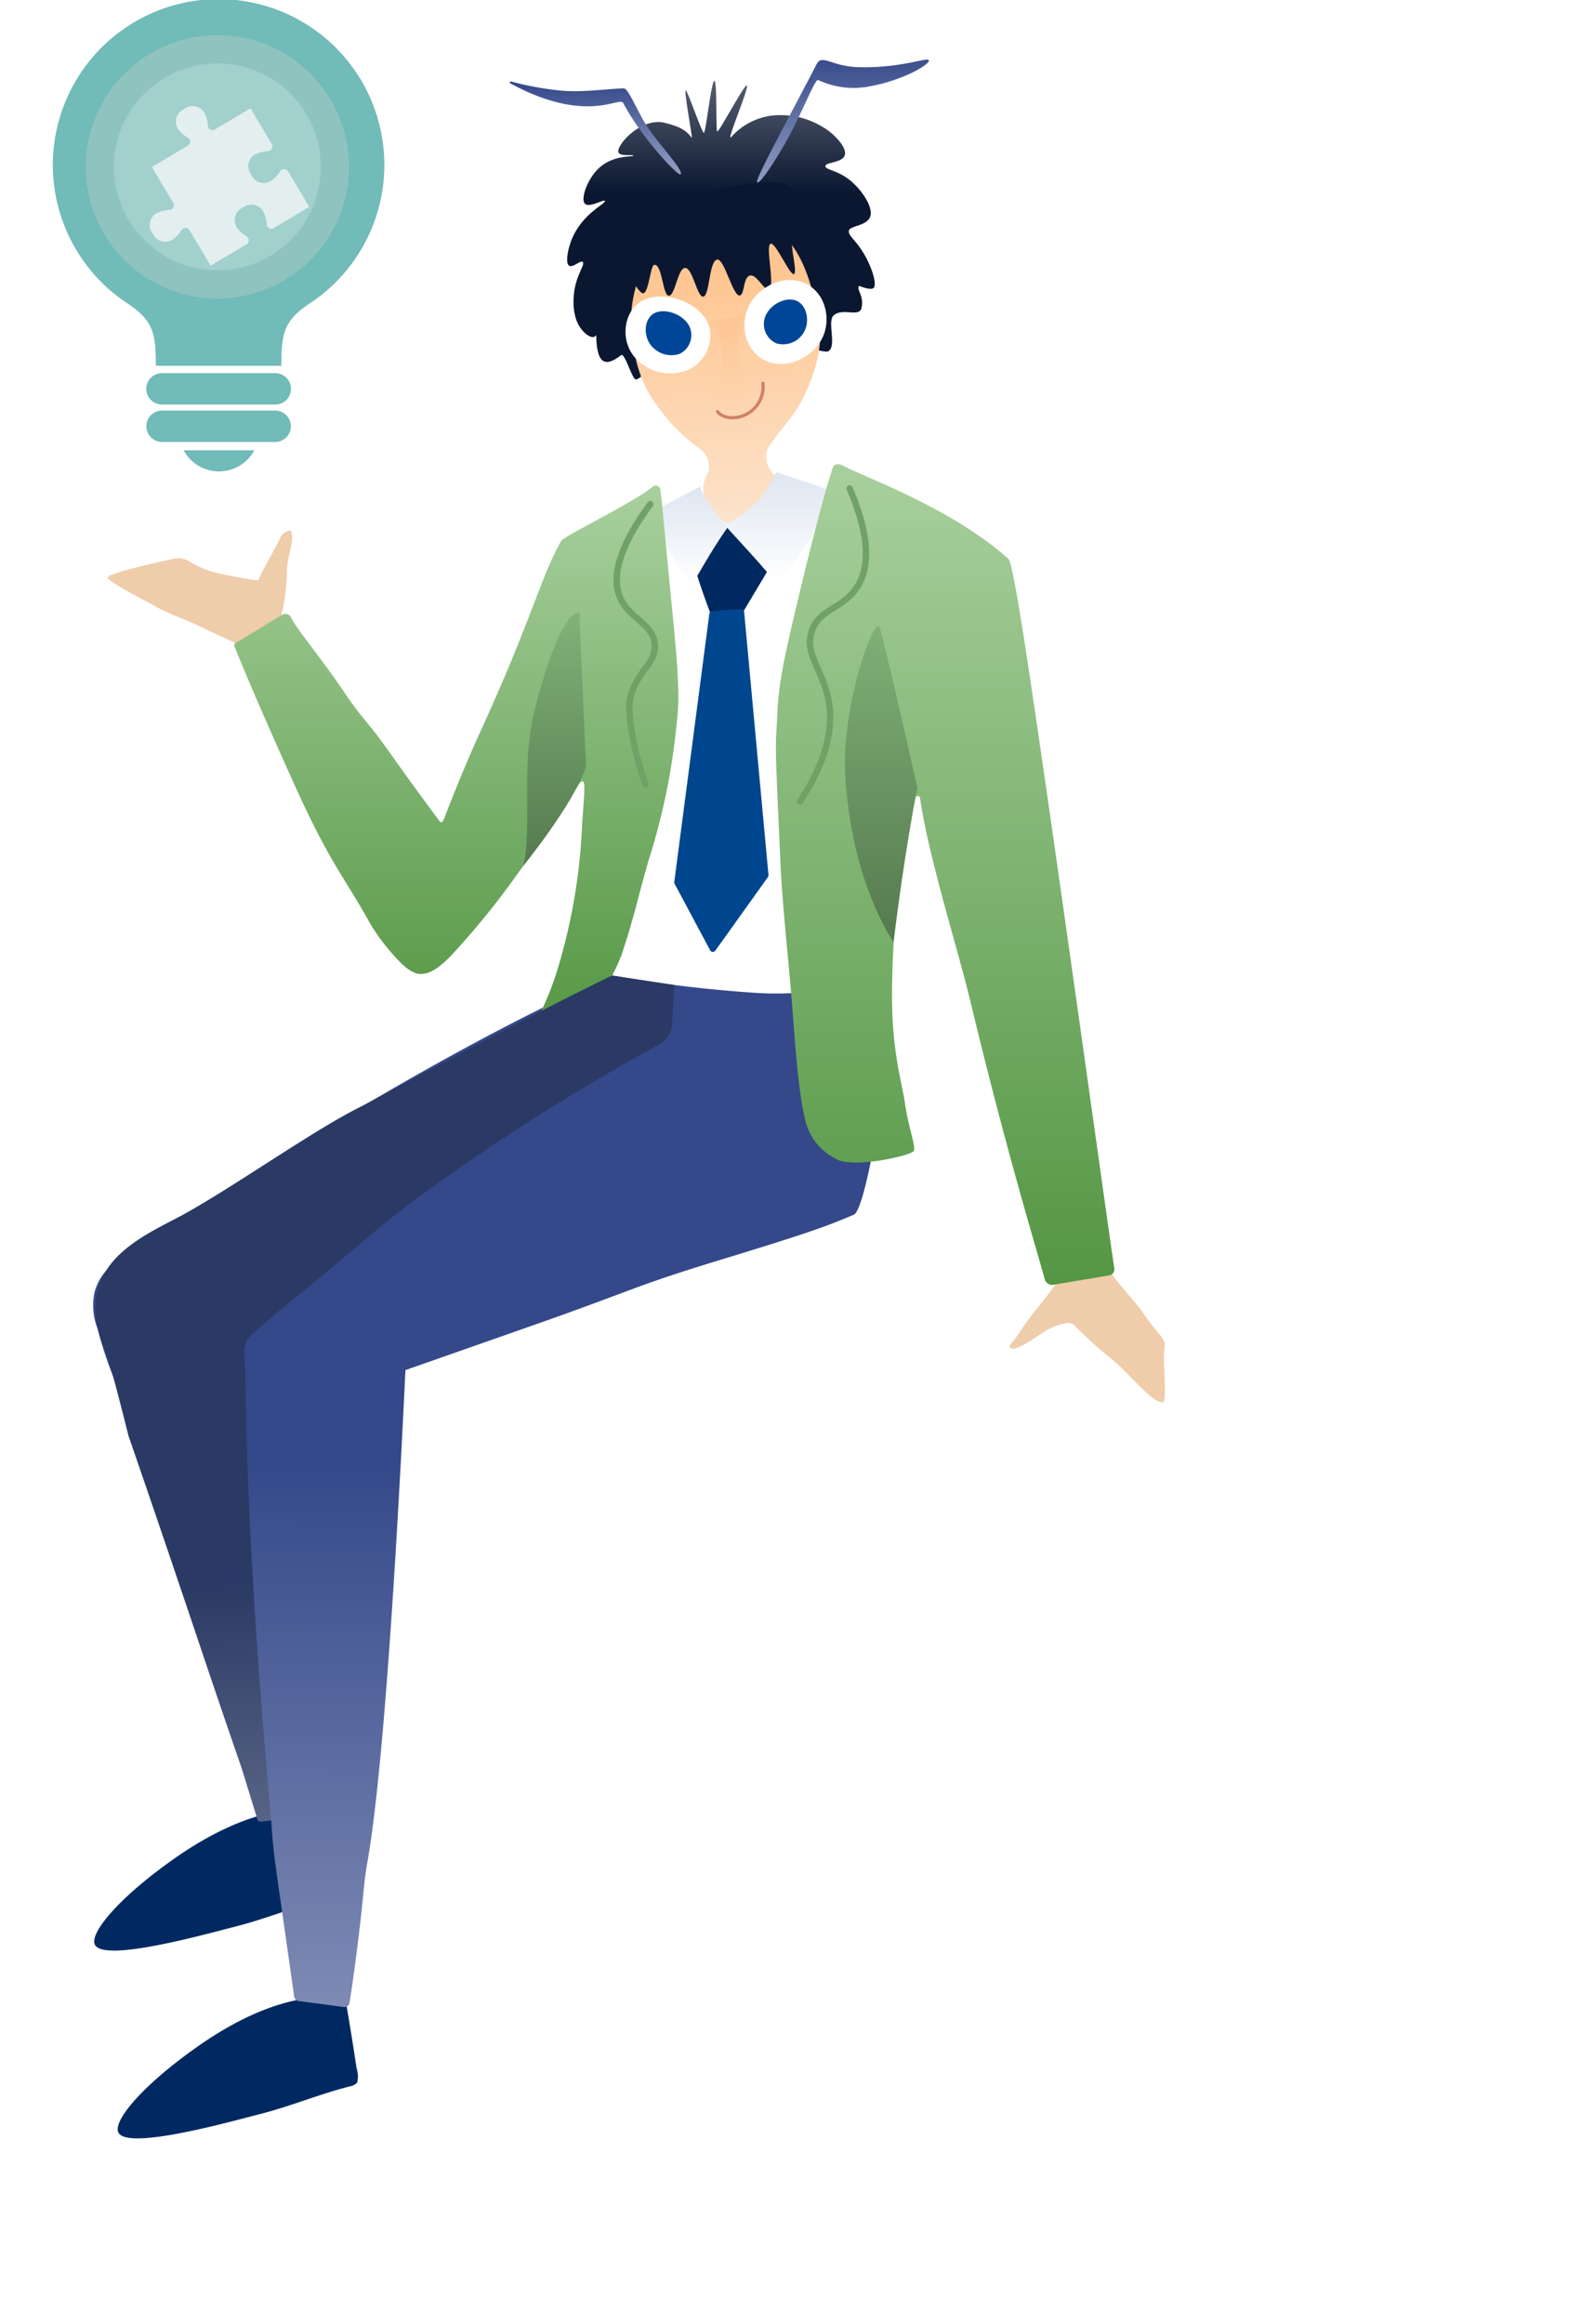
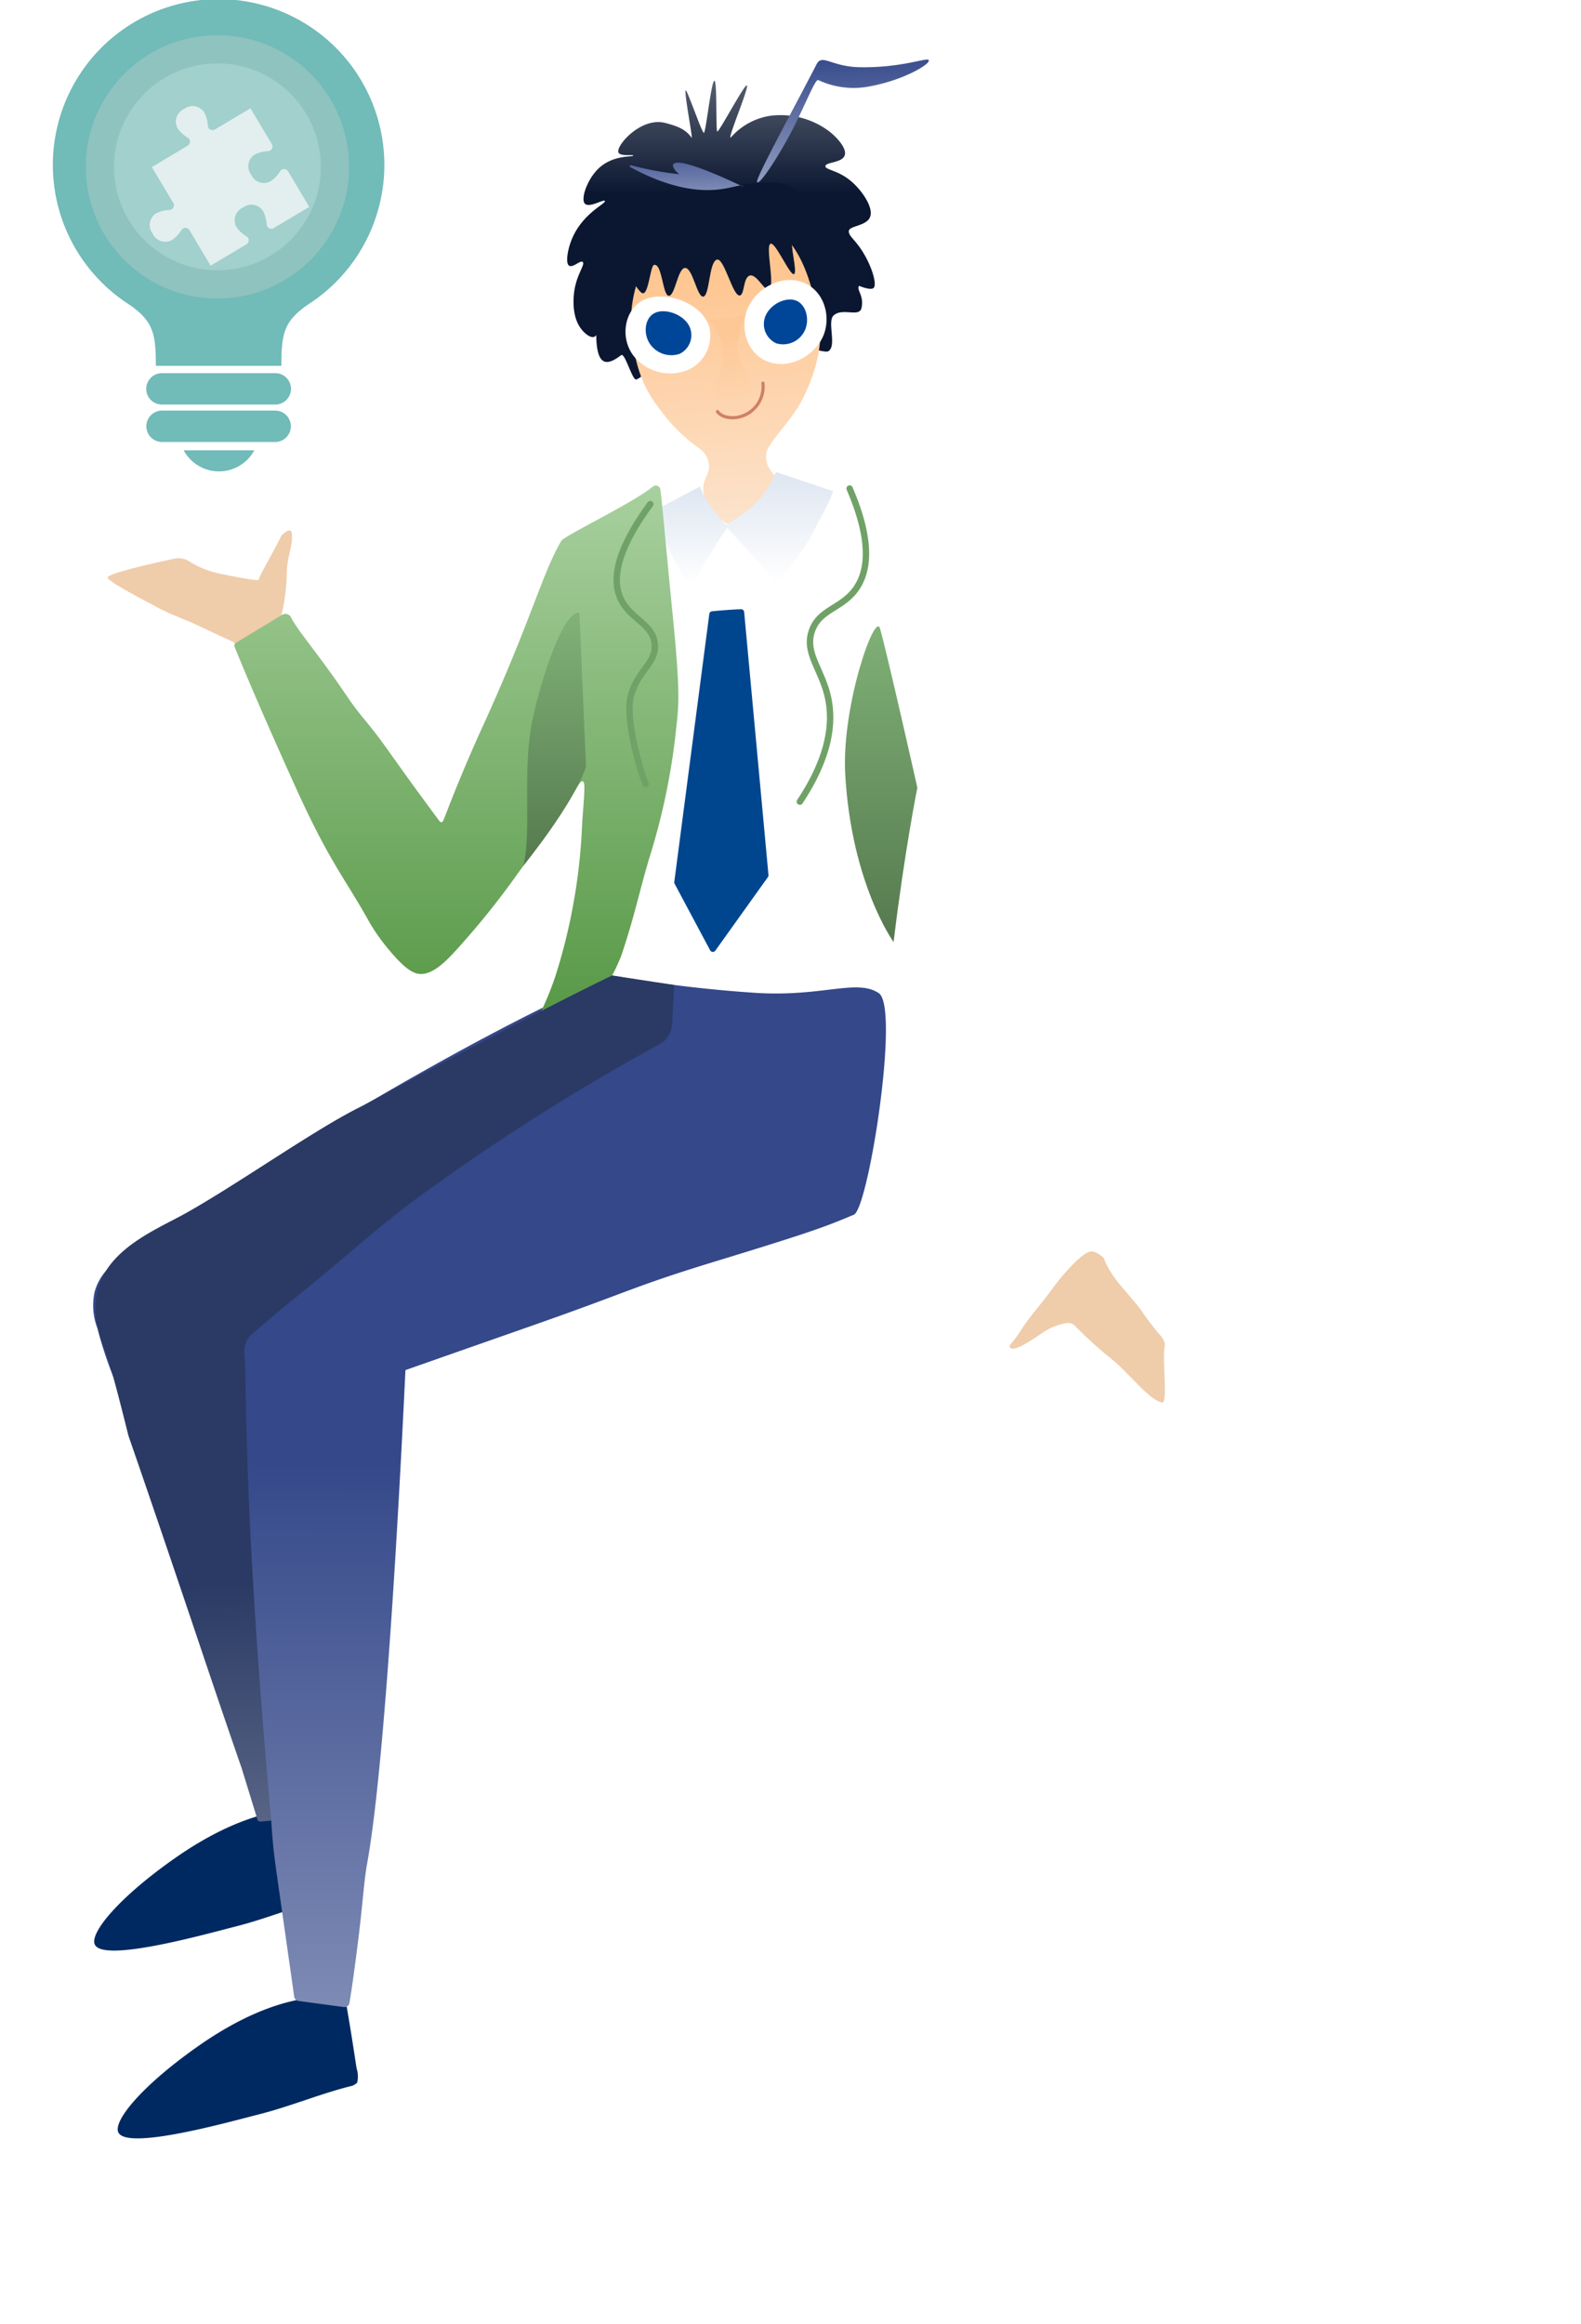
<svg xmlns="http://www.w3.org/2000/svg" width="247" height="363" viewBox="0 0 247 363">
  <defs>
    <style>.a,.q,.t{fill:none;}.a{stroke:#707070;}.b{clip-path:url(#a);}.c{fill:#fff;}.d{fill:url(#d);}.e{fill:url(#e);}.f{fill:#0b1731;}.g{fill:#004698;}.h{fill:url(#f);}.i{fill:#002961;}.j{fill:#efccaa;}.k{fill:url(#j);}.l{fill:url(#k);}.m{fill:#00468e;}.n{fill:url(#s);}.o{fill:url(#u);}.p{fill:url(#v);}.q{stroke:#70a267;}.q,.t{stroke-linecap:round;stroke-miterlimit:10;}.r{fill:#fecb91;}.s{fill:url(#x);}.t{stroke:#cf8165;stroke-width:0.5px;}.u{fill:#71bbb8;}.v{fill:#8fc3c0;}.w{fill:#a1d0cd;}.x{fill:#f2f4f6;opacity:0.818;}.y{filter:url(#aa);}.z{filter:url(#y);}.aa{filter:url(#q);}.ab{filter:url(#o);}.ac{filter:url(#l);}.ad{filter:url(#h);}.ae{filter:url(#b);}</style>
    <clipPath id="a">
      <rect class="a" width="247" height="363" transform="translate(86 2851)" />
    </clipPath>
    <filter id="b" x="-62.589" y="104.059" width="340.178" height="340.178" filterUnits="userSpaceOnUse">
      <feOffset dy="3" input="SourceAlpha" />
      <feGaussianBlur stdDeviation="3" result="c" />
      <feFlood flood-opacity="0.161" />
      <feComposite operator="in" in2="c" />
      <feComposite in="SourceGraphic" />
    </filter>
    <linearGradient id="d" x1="0.5" y1="0.381" x2="0.5" y2="-0.019" gradientUnits="objectBoundingBox">
      <stop offset="0" stop-color="#0b1731" />
      <stop offset="1" stop-color="#5c6475" />
    </linearGradient>
    <linearGradient id="e" x1="0.5" y1="1.064" x2="0.462" gradientUnits="objectBoundingBox">
      <stop offset="0" stop-color="#fce6d2" />
      <stop offset="1" stop-color="#ffbf83" />
    </linearGradient>
    <linearGradient id="f" x1="0.5" x2="0.594" y2="2.064" gradientUnits="objectBoundingBox">
      <stop offset="0" stop-color="#34488a" />
      <stop offset="1" stop-color="#fff" />
    </linearGradient>
    <filter id="h" x="99.015" y="73.374" width="31.232" height="33.387" filterUnits="userSpaceOnUse">
      <feOffset dy="3" input="SourceAlpha" />
      <feGaussianBlur stdDeviation="3" result="i" />
      <feFlood flood-opacity="0.475" />
      <feComposite operator="in" in2="i" />
      <feComposite in="SourceGraphic" />
    </filter>
    <linearGradient id="j" x1="0.444" y1="0.469" x2="0.442" y2="1.85" gradientUnits="objectBoundingBox">
      <stop offset="0" stop-color="#34488a" />
      <stop offset="1" stop-color="#f4f5f8" />
    </linearGradient>
    <linearGradient id="k" x1="0.5" x2="0.5" y2="1" gradientUnits="objectBoundingBox">
      <stop offset="0" stop-color="#dee6f1" />
      <stop offset="1" stop-color="#fff" />
    </linearGradient>
    <filter id="l" x="104.325" y="64.741" width="34.832" height="35.266" filterUnits="userSpaceOnUse">
      <feOffset dy="3" input="SourceAlpha" />
      <feGaussianBlur stdDeviation="3" result="m" />
      <feFlood flood-opacity="0.161" />
      <feComposite operator="in" in2="m" />
      <feComposite in="SourceGraphic" />
    </filter>
    <filter id="o" x="93.314" y="67.001" width="29.451" height="33.517" filterUnits="userSpaceOnUse">
      <feOffset dy="3" input="SourceAlpha" />
      <feGaussianBlur stdDeviation="3" result="p" />
      <feFlood flood-opacity="0.161" />
      <feComposite operator="in" in2="p" />
      <feComposite in="SourceGraphic" />
    </filter>
    <filter id="q" x="96.343" y="86.16" width="32.723" height="71.527" filterUnits="userSpaceOnUse">
      <feOffset dy="3" input="SourceAlpha" />
      <feGaussianBlur stdDeviation="3" result="r" />
      <feFlood flood-opacity="0.353" />
      <feComposite operator="in" in2="r" />
      <feComposite in="SourceGraphic" />
    </filter>
    <linearGradient id="s" x1="0.5" x2="0.5" y2="1" gradientUnits="objectBoundingBox">
      <stop offset="0" stop-color="#a8d09e" />
      <stop offset="1" stop-color="#549643" />
    </linearGradient>
    <linearGradient id="u" x1="0.471" y1="0.713" x2="0.5" y2="2.036" gradientUnits="objectBoundingBox">
      <stop offset="0" stop-color="#2a3a64" />
      <stop offset="1" stop-color="#fff" />
    </linearGradient>
    <linearGradient id="v" x1="0.5" x2="0.5" y2="1" gradientUnits="objectBoundingBox">
      <stop offset="0" stop-color="#81b378" />
      <stop offset="1" stop-color="#55794e" />
    </linearGradient>
    <linearGradient id="x" x1="0.464" y1="0.16" x2="0.5" y2="1" gradientUnits="objectBoundingBox">
      <stop offset="0" stop-color="#fdc796" />
      <stop offset="1" stop-color="#fed5af" />
    </linearGradient>
    <filter id="y" x="106.102" y="45.354" width="15.474" height="22.79" filterUnits="userSpaceOnUse">
      <feOffset dy="1" input="SourceAlpha" />
      <feGaussianBlur stdDeviation="1.5" result="z" />
      <feFlood flood-color="#b42900" flood-opacity="0.345" />
      <feComposite operator="in" in2="z" />
      <feComposite in="SourceGraphic" />
    </filter>
    <filter id="aa" x="10.753" y="3.936" width="50.539" height="50.538" filterUnits="userSpaceOnUse">
      <feOffset dy="3" input="SourceAlpha" />
      <feGaussianBlur stdDeviation="3" result="ab" />
      <feFlood flood-opacity="0.161" />
      <feComposite operator="in" in2="ab" />
      <feComposite in="SourceGraphic" />
    </filter>
  </defs>
  <g class="b" transform="translate(-86 -2851)">
    <g class="ae" transform="matrix(1, 0, 0, 1, 86, 2851)">
      <path class="c" d="M170.344,98.963c4.03-3.173,8.115-9.32,11.174-15.924a6.677,6.677,0,0,1,11.292-1.255l36.715,46.633-46.294,36.449a6.668,6.668,0,0,0,1.295,11.253c6.5,3.144,12.512,7.339,15.686,11.37,7.729,9.815,4.135,21.216-5.437,28.754s-21.5,8.354-29.227-1.463c-3.173-4.029-5.7-10.963-7.125-18.1a6.677,6.677,0,0,0-10.681-3.871l-46.634,36.717L64.392,182.892A6.676,6.676,0,0,0,53.1,184.148c-3.059,6.6-7.145,12.751-11.174,15.923-9.817,7.729-21.218,4.134-28.754-5.438s-8.355-21.5,1.462-29.226c4.03-3.173,10.859-5.839,17.915-7.369a6.669,6.669,0,0,0,3.9-10.637L0,101.108l7,8.887-7-8.887L46.634,64.391a6.677,6.677,0,0,1,10.681,3.87c1.424,7.137,3.952,14.072,7.124,18.1,7.73,9.817,19.656,9,29.227,1.462S106.832,68.886,99.1,59.07C95.93,55.04,89.918,50.845,83.419,47.7a6.668,6.668,0,0,1-1.3-11.253L128.417,0l36.448,46.293a6.669,6.669,0,0,1-3.9,10.637c-7.055,1.53-13.884,4.2-17.915,7.37-9.816,7.728-9,19.655-1.46,29.227s18.937,13.166,28.752,5.438" transform="matrix(-0.79, -0.62, 0.62, -0.79, 127.28, 432.24)" />
    </g>
    <g transform="translate(100.526 2860.307)">
      <g transform="translate(74.082 3.303)">
        <path class="d" d="M317.506,69.866c-.957-1.328-2.163-1.795-4.105-2.305-3.775-.992-7.671,3.475-7.347,4.562.211.709,2.319.326,2.335.538.02.258-3.17-.215-5.5,2.077-1.678,1.651-2.662,4.494-2.138,5.33.59.941,3.072-.685,3.2-.315.16.457-3.928,2.092-5.428,6.677-.4,1.212-.69,2.871-.241,3.351.553.591,1.914-.935,2.235-.476.3.43-.868,1.811-1.3,4.223-.081.456-.606,3.626.762,5.812.656,1.047,1.823,1.992,2.435,1.552.8-.572.471-3.366.429-3.37-.061-.006-.8,5.811.7,7.1.914.787,2.359-.378,2.963-.8.579-.407,1.738,3.976,2.337,3.8,1.781-.512,3.1-4.758,5.257-4.056,2.92.951,5.577-5.374,9.8-4.981,3.189.3,5.383,5.383,9.361,3.723.666-.278,4.986,1.237,5.572.918,1.418-.771-.2-4.631.851-5.6,1.361-1.255,4.011.334,4.353-1.146.454-1.967-.832-2.842-.374-3.483,0,0,1.915.823,2.31.285.529-.722-.513-3.883-2.13-6.19-1.052-1.5-1.806-1.923-1.781-2.641.031-.882,2.959-.746,3.379-2.38.385-1.5-1.438-4.149-3.21-5.572-1.958-1.573-3.823-1.622-3.827-2.183,0-.688,2.8-.477,3.052-1.836.2-1.068-1.268-2.687-2.445-3.6a12.629,12.629,0,0,0-9.123-2.452,10.2,10.2,0,0,0-6.182,3.312c-.954,1.083,2.815-7.716,2.429-8.04-.342-.287-4.256,7.154-4.615,7.189-.28.027.014-8.309-.492-7.911s-1.3,8.087-1.615,8.118c-.3.029-2.6-6.742-2.832-6.622C316.281,62.63,317.743,70.2,317.506,69.866Z" transform="translate(-298.058 -60.964)" />
      </g>
      <g transform="translate(80.267 66.995)">
        <path class="c" d="M325.242,254.221h29.526s-1.107,80.535-3.477,79.54-34.782-.062-34.465-1.357S325.242,254.221,325.242,254.221Z" transform="translate(-316.823 -254.221)" />
      </g>
      <g transform="translate(84.038 24.418)">
        <path class="e" d="M349.406,162.179c.127-1.481,3.493-4.731,5.161-7.594,1.593-2.735,4.176-8.909,2.986-13.826-1.011-4.178-2.679-15.742-13.181-15.726-14.832.022-16.8,13.362-15.935,19.222,1,6.777,2.9,9.218,5.619,12.614a26.546,26.546,0,0,0,4.895,4.474,3.464,3.464,0,0,1,1.445,2.23c.368,1.669-.842,2.3-.828,4.139.02,2.547,2.365,4.383,2.76,4.691a5.533,5.533,0,0,0,3.5,1.472c3.242-.082,6.279-4.367,5.612-7.083C351.095,165.409,349.185,164.771,349.406,162.179Z" transform="translate(-328.264 -125.033)" />
      </g>
      <g transform="translate(82.715 19.19)">
        <path class="f" d="M338.273,110.385c-10.687,2.127-12.53,3.692-13.609,6.439-1.55,3.949,1.7,8.971,2.586,9.582,1.087.752,1.321-4.244,1.944-4.362,1.279-.244,1.32,4.663,2.263,4.82,1.02.169,1.423-4.4,2.616-4.343,1.175.059,1.838,4.552,2.793,4.481,1.031-.077.876-5.352,2.124-5.775,1.168-.4,2.51,5.877,3.631,5.59.7-.179.5-2.613,1.419-3.065,1.13-.556,2.458,2.614,3.153,2.094.9-.675-.587-6.568.154-7.084.763-.532,3.124,5.19,3.742,4.7.51-.407-.7-4.634-.23-4.989.546-.417,2.537,5.115,3.188,4.743.708-.4.529-8.188-2.319-12.181C350.342,109.087,348.539,108.341,338.273,110.385Z" transform="translate(-324.251 -109.168)" />
      </g>
      <g transform="translate(0 0)">
        <path class="c" d="M328.056,164.048c-2.665,1.7-3.216,6.076-.81,8.776a7.372,7.372,0,0,0,8.094,1.924,5.864,5.864,0,0,0,3.485-6.659C337.789,164.131,331.385,161.927,328.056,164.048Z" transform="translate(-242.518 -126.22)" />
        <path class="c" d="M391.174,155.751c-3.3-1.216-7.044.91-8.425,3.767-1.444,2.99-.5,7.2,2.868,8.585s7.368-.791,8.743-3.855S394.58,157.008,391.174,155.751Z" transform="translate(-280.317 -120.975)" />
        <path class="g" d="M396.465,164.861c-1.773-.8-4.575.747-5.043,2.872A3.284,3.284,0,0,0,393.3,171.5a3.731,3.731,0,0,0,4-1.314C398.64,168.5,398.19,165.638,396.465,164.861Z" transform="translate(-286.52 -127.173)" />
        <path class="g" d="M336.542,170.574c-1.592.944-1.681,3.748-.148,5.276a4.051,4.051,0,0,0,4.2,1.014,3.243,3.243,0,0,0,1.652-3.972C341.525,170.773,338.247,169.563,336.542,170.574Z" transform="translate(-248.94 -130.904)" />
        <path class="h" d="M388.055,70.059c-.249-.612,6-11.956,9.29-18.369.887-1.728,2.256.373,6.809.445,6.742.105,10.541-1.633,10.732-1.085.219.631-3.951,3.088-9.1,4.049a12.987,12.987,0,0,1-8.17-.962c-.443-.2-1.737,3.2-3.818,7.344C391.844,65.366,388.367,70.824,388.055,70.059Z" transform="translate(-284.307 -50.942)" />
-         <path class="h" d="M297.61,75.834c.341-.932-4.071-5.27-5.881-8.5-1.436-2.558-2.418-4.959-3.059-4.936-2.731.1-6.5.669-9.807.354a47.99,47.99,0,0,1-7.754-1.417.162.162,0,0,0-.119.3c11.949,6.465,17.044,1.958,17.616,3.047C291.556,70.29,297.412,76.376,297.61,75.834Z" transform="translate(-205.772 -57.909)" />
+         <path class="h" d="M297.61,75.834a47.99,47.99,0,0,1-7.754-1.417.162.162,0,0,0-.119.3c11.949,6.465,17.044,1.958,17.616,3.047C291.556,70.29,297.412,76.376,297.61,75.834Z" transform="translate(-205.772 -57.909)" />
        <g transform="translate(0 61.435)">
          <g transform="translate(93.489 8.633)">
            <g class="ad" transform="matrix(1, 0, 0, 1, -108.01, -79.37)">
-               <path class="i" d="M356.941,268.1a113.076,113.076,0,0,0,3.75,10.829l3.449-.7,6.033-10.126-7.684-4.558Z" transform="translate(-248.93 -184.17)" />
-             </g>
+               </g>
          </g>
          <g transform="translate(0.191 12.132)">
            <path class="j" d="M106.175,292.26c.607-.726.761-1.435.97-3.623.109-1.142.372-1.575.673-3.5a31.758,31.758,0,0,0,.4-4.558c.069-2.459.939-4.025.783-5.686.042-.9-.437-1.056-1.6,0-1.784,3.569-3.373,6.1-3.589,6.948-.064.241-3.552-.433-6.077-.955a14.72,14.72,0,0,1-4.8-1.931l-.033-.02a3.044,3.044,0,0,0-2.251-.385c-2.684.581-10.428,2.266-10.428,2.96,0,.657,7.364,4.39,7.561,4.534,2.177,1.224,4.526,1.961,6.84,3.073,5.009,2.4,5.014,2.252,5.487,2.664a5.917,5.917,0,0,0,3.563,1.348A3.212,3.212,0,0,0,106.175,292.26Z" transform="translate(-78.12 -274.161)" />
            <path class="j" d="M517.768,617.7a32.932,32.932,0,0,0-3.443,4.089c-2.5,3.342-3.149,3.79-4.875,6.455-1.42,2.19-1.929,2.167-1.577,2.568.688.786,4.04-1.676,5.145-2.387a9.159,9.159,0,0,1,3.777-1.471,1.516,1.516,0,0,1,1.317.575,62.38,62.38,0,0,0,5.527,5c2.765,2.205,6.047,6.621,8.005,6.842.869.032-.072-7.157.38-8.867.131-.5-.447-1.323-.78-1.712a35.539,35.539,0,0,1-2.429-3.118c-2.03-3.066-5.019-5.335-6.289-8.785a3.629,3.629,0,0,0-1.584-1.056C520.238,615.591,519.326,616.149,517.768,617.7Z" transform="translate(-364.76 -503.19)" />
            <path class="i" d="M115.781,962.782c-1.067.268-7.707.318-18.087,7.569-8.8,6.148-13.392,11.7-12.614,13.527,1.239,2.907,17.064-1.529,22.1-2.816,4.964-1.266,9.512-3.215,14.485-4.44a2.467,2.467,0,0,0,.735-.464,4.051,4.051,0,0,0-.06-2.177c-.062-.128-.512-3.677-1.789-10.988-.375-2.15-.916-2.977-1.631-3.3C117.777,959.165,116.488,962.6,115.781,962.782Z" transform="translate(-81.324 -733.721)" />
            <path class="i" d="M104.641,873.774c-1.067.269-7.707.319-18.087,7.57-8.8,6.148-13.393,11.7-12.614,13.527,1.238,2.907,17.064-1.529,22.1-2.816,4.964-1.266,9.512-3.215,14.485-4.44a2.472,2.472,0,0,0,.735-.465,4.051,4.051,0,0,0-.06-2.177c-.062-.128-.512-3.677-1.789-10.988-.375-2.149-.917-2.977-1.631-3.3C106.637,870.158,105.347,873.6,104.641,873.774Z" transform="translate(-73.855 -674.048)" />
          </g>
          <path class="k" d="M154.379,485.018c-28.507,12.255-67.725,38.065-75.794,43.864a10.023,10.023,0,0,0-3.224,2.207,8.329,8.329,0,0,0-1.834,3.365,9.951,9.951,0,0,0,.457,5.7,62.1,62.1,0,0,0,2.859,8.506q.811,1.647,7.6,22.6l7.1,21.1c.1.3,6.341,18.849,6.4,19.015l1.046,3.111.854,2.538c.444-.332,1.227-.444,1.283,0,0,0,.107,1.641.154,2.2.2,2.441.27,3.1,1.068,8.7,1.5,10.516,1.891,13.217,2.359,16.581a.8.8,0,0,0,.689.686l7.082.948a.774.774,0,0,0,.866-.643c.451-2.759.737-4.855,1.31-9.362.791-6.216.938-9.574,1.444-12.364,3.173-17.43,5.546-67.961,5.994-77.119,0,0,3.116-1.1,19.92-6.991,15.687-5.5,15.506-6.02,28.947-10.126,15.023-4.588,16.859-5.342,21.192-7.159,2.264-.95,7.212-32.375,3.891-34.6-3.4-2.28-8.769.584-19.045-.034A207.032,207.032,0,0,1,154.379,485.018Z" transform="translate(-73.275 -403.393)" />
          <g class="ac" transform="matrix(1, 0, 0, 1, -14.53, -70.74)">
            <path class="l" d="M380.977,237.349a20.252,20.252,0,0,1-2.541,4.223c-2.459,2.417-2.529,2.205-5.38,4.144,2.606,2.914,5.38,5.79,7.875,8.9,0,0,1.794-1.348,5.3-6.812,1.651-3.327,3.081-5.57,3.652-7.485Z" transform="translate(-259.73 -166.61)" />
          </g>
          <g class="ab" transform="matrix(1, 0, 0, 1, -14.53, -70.74)">
            <path class="l" d="M346.7,244.2c1.055,3.107,4.4,6.264,4.4,6.264-1.92,2.608-4.432,6.977-5.729,9.253-.63-.738-1.588-1.744-3.681-5.948a41.729,41.729,0,0,1-2.041-5.874Z" transform="translate(-237.33 -171.2)" />
          </g>
          <g class="aa" transform="matrix(1, 0, 0, 1, -14.53, -70.74)">
            <path class="m" d="M359.27,302.336c-1.476.037-3.661.235-4.532.317a.476.476,0,0,0-.427.414l-5.474,41.862a.476.476,0,0,0,.052.287l5.55,10.394a.478.478,0,0,0,.81.053l8.217-11.491a.48.48,0,0,0,.087-.322l-3.8-41.079A.477.477,0,0,0,359.27,302.336Z" transform="translate(-243.49 -210.18)" />
          </g>
          <path class="n" d="M205.628,252.981a.718.718,0,0,1,1.172.407c.3,2.034.8,8.2,1.932,19.576,1.369,13.707.88,14.461.379,19.349a102.489,102.489,0,0,1-4.061,18.79c-1.727,5.893-2.243,8.849-4.3,15.016a29.17,29.17,0,0,1-1.471,3.218c-2.954,7.088-12,9.852-12.507,9.089-.246-.371.137-.786,1.566-3.807a48.432,48.432,0,0,0,2.11-5.283,90.152,90.152,0,0,0,4.122-23.2c.119-2.514.422-5.044.361-6.452-.021-.5-.2-.909-.577-.566-.234.215-1.571,2.471-2.594,3.972-1.163,1.705-1.917,3.088-7.2,10.28a125.417,125.417,0,0,1-9.994,12.376c-1.482,1.594-3.539,3.616-5.548,3.328-1.4-.2-2.965-1.828-4.338-3.43a31.228,31.228,0,0,1-3.25-4.5c-3.881-7.023-6.2-9.267-11.658-21.332-6.15-13.6-8.879-20.321-9.494-21.865a.446.446,0,0,1,.185-.547l7.261-4.4a.985.985,0,0,1,1.351.338c.016.027.031.056.045.085.961,1.975,4.351,5.813,8.4,11.813,2.863,4.239,3.212,3.919,7.069,9.369,3.634,5.132,6.574,9.091,7.711,10.61.222.3.486.2.625-.141.744-1.835,2.651-7.009,6.141-14.661,7.653-16.77,9.173-23.614,12.257-28.949C191.788,260.65,202.564,255.525,205.628,252.981Z" transform="translate(-118.17 -247.713)" />
          <g transform="translate(106.691 1.761)">
-             <path class="n" d="M407.576,242.951c-.909-.493-1.556-.226-1.715.355-.132.482-1.824,5.084-6.519,25.247-2.26,9.7-1.963,11.339-2.259,15.76-.205,3.067-.044,5.3.6,20.123.3,6.929,1.158,14.307,1.708,21.025.622,7.586.984,14.366,2.134,19.419a9.175,9.175,0,0,0,2.363,4.518,10.2,10.2,0,0,0,2.83,1.973c2.987,1.219,11.232-.668,11.791-1.374.452-.57-.829-3.768-1.341-7.465-.48-3.464-2.369-8.783-1.977-19.977a125.932,125.932,0,0,1,1.9-19.354,66.655,66.655,0,0,1,1.731-8.453.358.358,0,0,1,.692.066c.239,1.645.758,4.664,1.818,9,2.289,9.365,4.526,16.408,6.055,22.783,5.7,23.756,10.511,39.275,11.61,43.389a1.209,1.209,0,0,0,1.385.876c3.265-.589,7.032-1.148,8.756-1.49a.921.921,0,0,0,.734-1.042c-1.419-9.458-13.248-95.221-15.372-105.977-.111-.563-.766-4.5-1.192-4.884C424.253,249.351,410.172,244.475,407.576,242.951Z" transform="translate(-396.999 -242.693)" />
-           </g>
+             </g>
          <g transform="translate(0.382 24.963)">
            <path class="o" d="M164.514,492.682a3.7,3.7,0,0,1-1.9,3.032A336.134,336.134,0,0,0,123.9,520.376c-5.73,4.255-11.041,9.239-19.815,16.217-.314.25-3.32,2.817-5.115,4.352a3.619,3.619,0,0,0-1.266,2.9c.047,1.181.143,2.56.147,2.8.174,13.9.721,25.671,1.537,38.394,1.025,15.976,2.513,31.974,2.513,31.974h0s-1.175.108-1.7.15a.841.841,0,0,1-.4-.15l-2.526-8.209c-2.353-6.775-4.467-13.032-6.664-19.56-7.25-21.55-11.008-32.317-11.009-32.32-1.7-6.807-2.926-11.512-3.741-13.5-5.551-13.592,6.431-17.774,12.755-21.325,8.181-4.594,19.917-12.917,27-16.463,2.819-1.411,25.345-13.792,39.537-20.626l9.7,1.481Z" transform="translate(-74.435 -428.349)" />
            <path class="p" d="M441.043,344.746s-4.7-20.918-5.834-24.869c-.779-2.709-6.041,12.133-5.433,22.8.975,17.1,7.555,26.184,7.555,26.184C439.032,354.731,441.043,344.746,441.043,344.746Z" transform="translate(-312.633 -317.423)" />
            <path class="p" d="M286.03,313.1l1.031,24.037c-1.929,5.855-9.793,15.484-9.793,15.484,1.376-5.42-.284-14.989,1.516-23.2C280.124,323.309,283.491,312.775,286.03,313.1Z" transform="translate(-210.42 -313.092)" />
          </g>
        </g>
        <path class="q" d="M326.788,261.616c-5.716,7.779-5.832,12.134-4.671,14.714,1.48,3.29,5.154,3.958,5.372,7.24.194,2.928-2.622,3.989-3.737,7.941-.952,3.373,1.351,11.59,2.317,13.853" transform="translate(-239.714 -192.184)" />
        <path class="q" d="M416.126,254.221c3.618,8.444,2.82,12.942,1.094,15.516-2.216,3.3-5.833,3.248-7.007,6.773s1.631,5.966,2.569,10.51c.738,3.576.4,8.831-4.437,16.116" transform="translate(-297.914 -187.226)" />
-         <path class="r" d="M533.915,645.178" transform="translate(-382.1 -449.334)" />
      </g>
    </g>
    <g transform="matrix(0.999, -0.035, 0.035, 0.999, 196.602, 2900.063)">
      <g class="z" transform="matrix(1, 0.03, -0.03, 1, -108.82, -52.89)">
        <path class="s" d="M0,.462C1.827,3.281,1.98,5.393,1.8,6.774,1.469,9.385-.239,10.939.6,12.385a2.871,2.871,0,0,0,2.5,1.2,3.149,3.149,0,0,0,2.705-1.7c.747-1.626-.878-3.046-1.6-5.911C3.845,4.539,4.595,2.13,5.41,0" transform="matrix(1, -0.03, 0.03, 1, 110.6, 49.06)" />
      </g>
      <path class="t" d="M7.253,0A4.858,4.858,0,0,1,2.945,5.21C.693,5.4,0,4.19,0,4.19" transform="translate(0.955 11.083)" />
    </g>
    <g transform="translate(94.257 2850.861)">
      <path class="u" d="M3642.9,2913.134a25.9,25.9,0,0,0-14.261,47.518c4.09,2.7,4.455,4.72,4.455,9.763h19.611c0-5.043.365-7.062,4.453-9.763a25.9,25.9,0,0,0-14.258-47.518Z" transform="translate(-3617.004 -2913.134)" />
      <path class="u" d="M3669.762,3048.61h-17.57a2.451,2.451,0,1,0,0,4.9h17.57a2.451,2.451,0,1,0,0-4.9Z" transform="translate(-3635.08 -2990.184)" />
      <path class="u" d="M3669.762,3066.657h-17.57a2.453,2.453,0,1,0,0,4.905h17.57a2.453,2.453,0,1,0,0-4.905Z" transform="translate(-3635.08 -3002.388)" />
      <path class="u" d="M3668.16,3089.808a6.27,6.27,0,0,0,5.52-3.295H3662.64A6.27,6.27,0,0,0,3668.16,3089.808Z" transform="translate(-3642.204 -3016.04)" />
    </g>
    <ellipse class="v" cx="20.569" cy="20.569" rx="20.569" ry="20.569" transform="translate(99.399 2856.494)" />
    <ellipse class="w" cx="16.161" cy="16.161" rx="16.161" ry="16.161" transform="translate(103.807 2860.901)" />
    <g class="y" transform="matrix(1, 0, 0, 1, 86, 2851)">
      <path class="x" d="M18.692,14.326a5.026,5.026,0,0,1,1.226,1.747.733.733,0,0,0,1.239.138l4.029-5.117-5.08-4a.732.732,0,0,1,.142-1.235,5.16,5.16,0,0,0,1.721-1.248,2.155,2.155,0,0,0-.6-3.155,2.155,2.155,0,0,0-3.207.161A5.026,5.026,0,0,0,17.384,3.6a.733.733,0,0,1-1.172.425L11.095,0,7.066,5.117a.733.733,0,0,1-1.239-.138A5.026,5.026,0,0,0,4.6,3.232a2.155,2.155,0,0,0-3.155.6,2.155,2.155,0,0,0,.16,3.207,5.159,5.159,0,0,0,1.966.809A.732.732,0,0,1,4,9.011l-4,5.08.768-.975L0,14.091,5.117,18.12A.733.733,0,0,0,6.289,17.7a5.026,5.026,0,0,1,.782-1.986,2.155,2.155,0,0,1,3.207-.16,2.156,2.156,0,0,1,.6,3.155,5.159,5.159,0,0,1-1.721,1.247.732.732,0,0,0-.142,1.235l5.08,4,4-5.08a.732.732,0,0,0-.428-1.167A5.16,5.16,0,0,1,15.7,18.13a2.155,2.155,0,0,1-.16-3.207,2.155,2.155,0,0,1,3.155-.6" transform="translate(19.75 33.45) rotate(-69)" />
    </g>
  </g>
</svg>